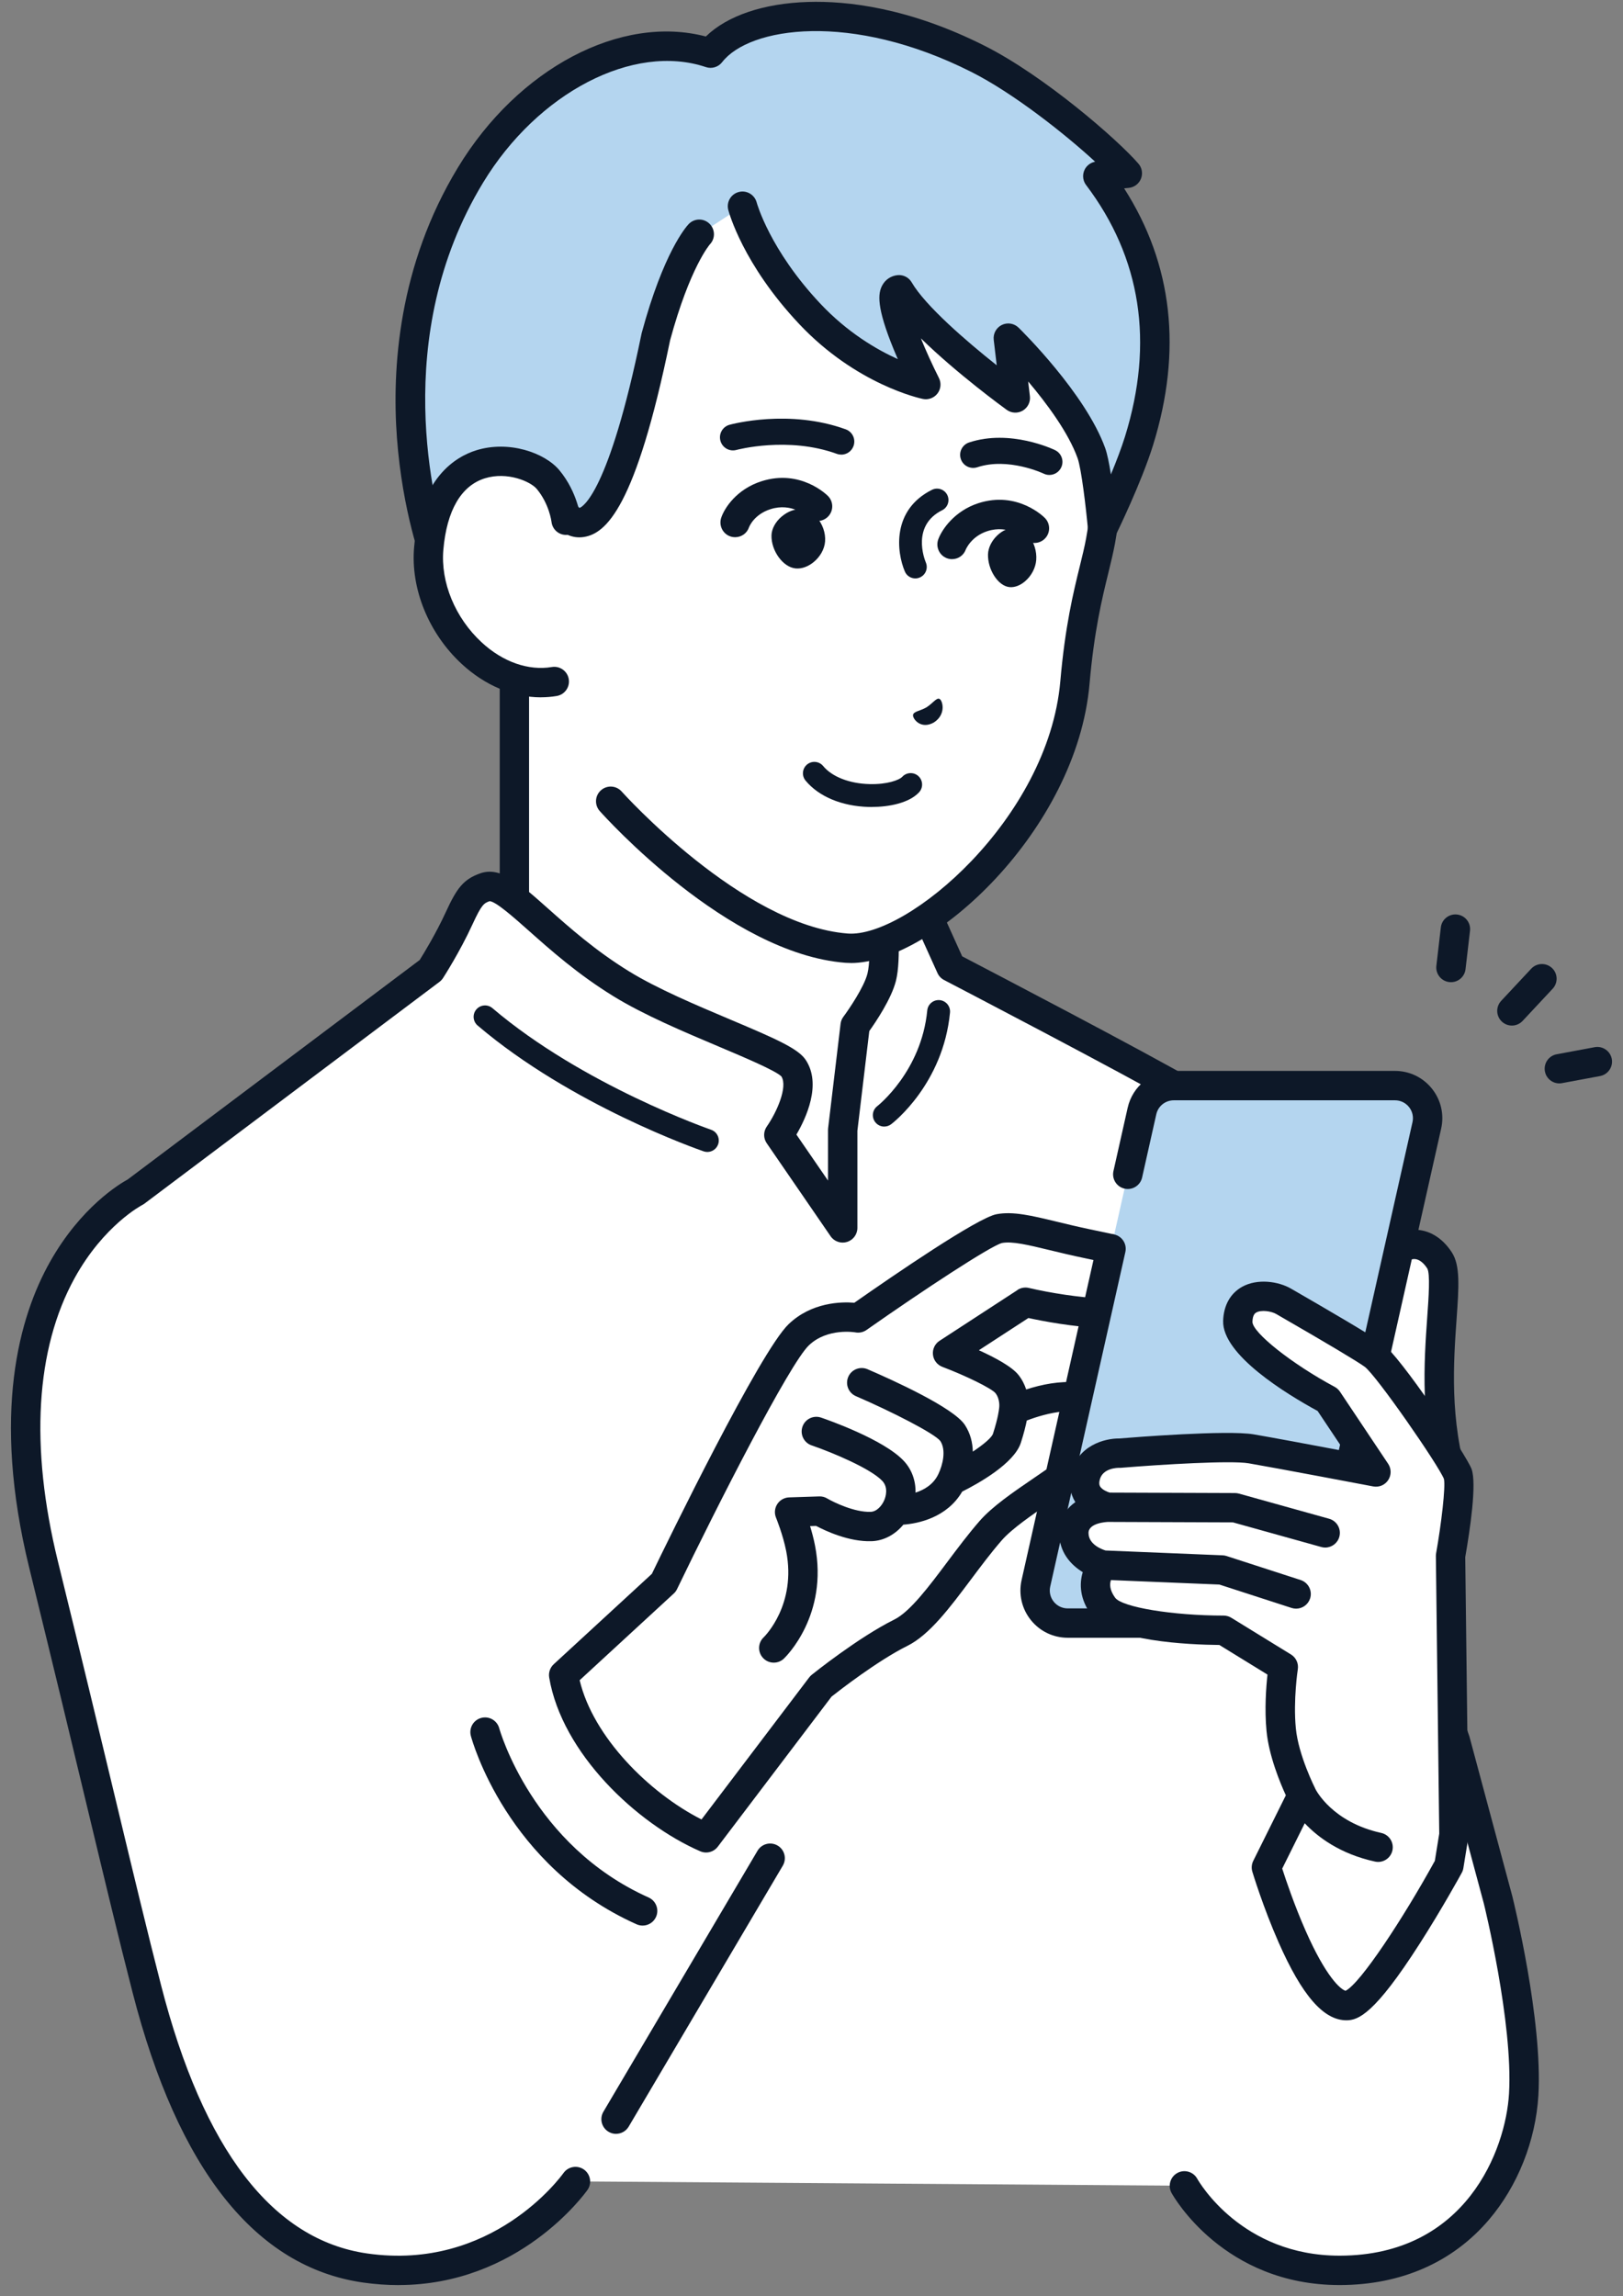
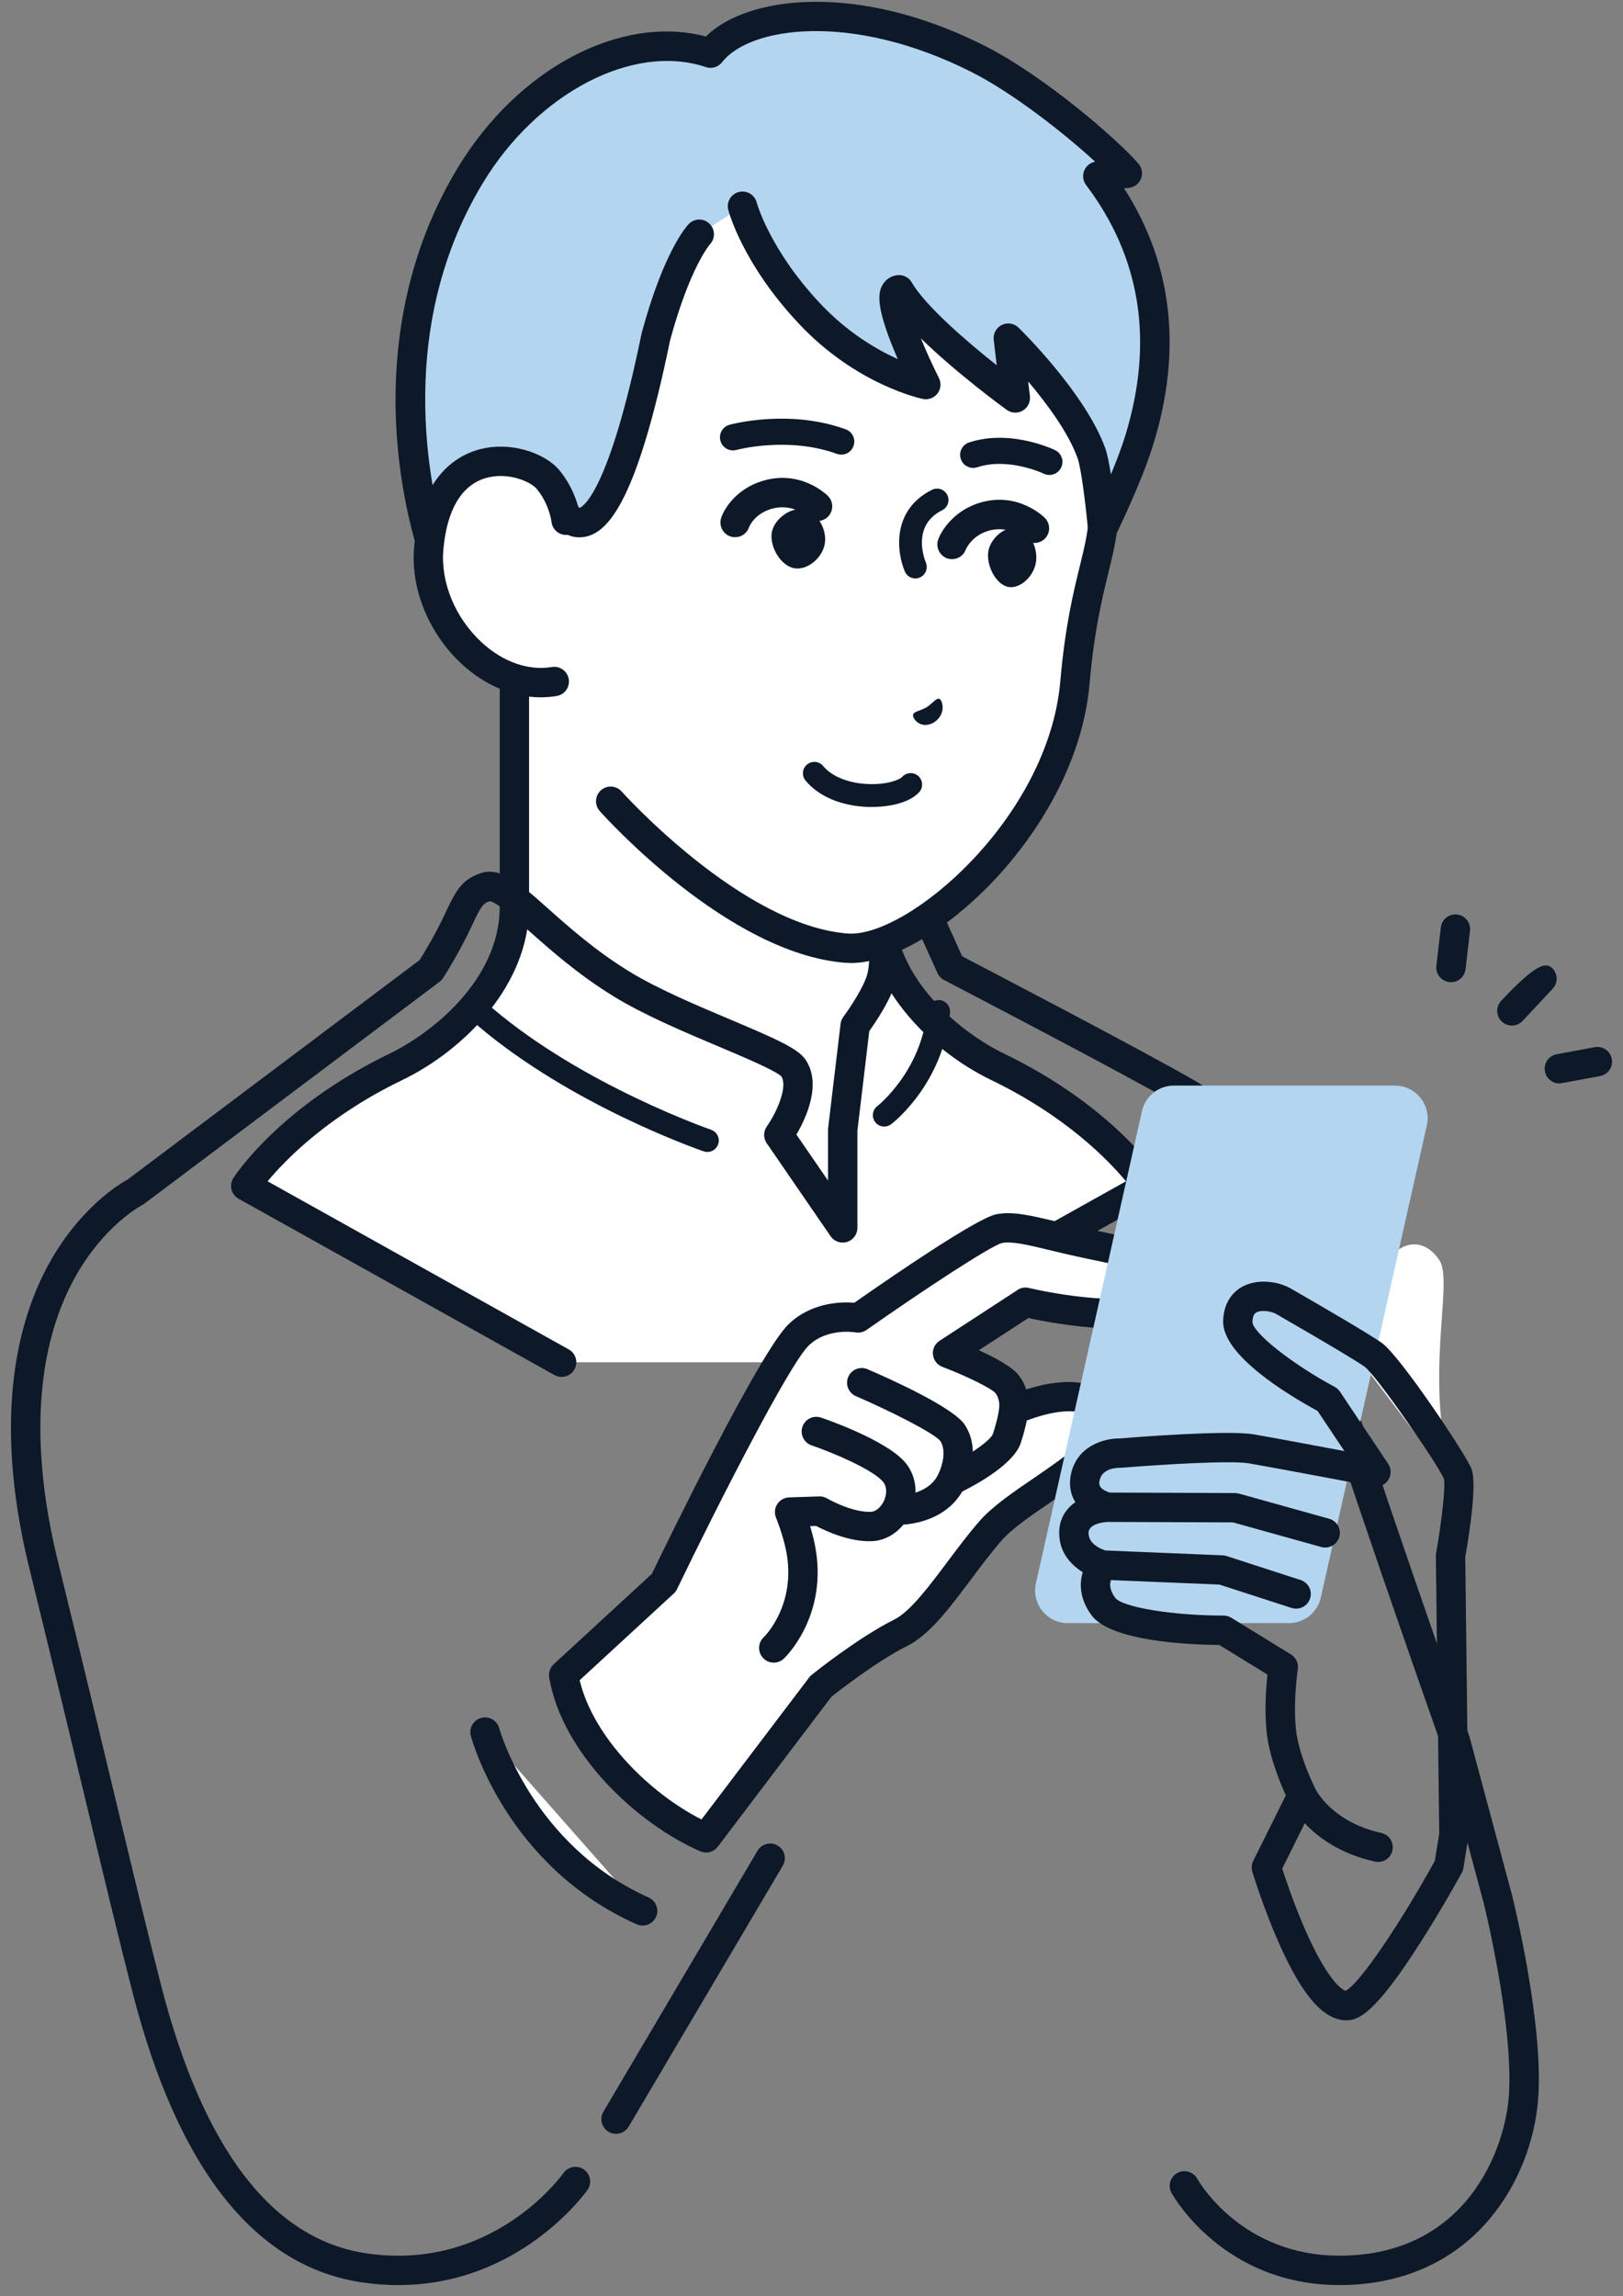
<svg xmlns="http://www.w3.org/2000/svg" width="135" height="191" viewBox="0 0 135 191" fill="none">
  <rect x="0" y="0" width="135" height="191" fill="#808080" stroke="none" />
  <g clip-path="url(#clip0_90_14933)">
    <path d="M82.988 88.752C78.652 86.657 73.127 81.762 73.127 75.42V71.751L57.955 62.465L42.783 49.681V75.42C42.783 81.762 37.258 86.657 32.921 88.752C24.026 93.048 20.433 98.651 20.433 98.651L46.709 113.321H69.198L95.474 98.651C95.474 98.651 91.881 93.048 82.986 88.752H82.988Z" fill="white" />
    <path d="M69.2 114.545C68.771 114.545 68.356 114.32 68.134 113.918C67.805 113.329 68.017 112.586 68.606 112.258L93.656 98.271C92.196 96.51 88.652 92.841 82.459 89.851C77.208 87.314 71.908 81.867 71.908 75.42V72.435L57.32 63.504C57.268 63.471 57.217 63.436 57.17 63.395L44.007 52.302V75.417C44.007 81.865 38.707 87.311 33.456 89.848C27.266 92.839 23.722 96.505 22.259 98.269L47.309 112.255C47.898 112.583 48.11 113.327 47.781 113.916C47.453 114.505 46.709 114.716 46.12 114.388L19.844 99.718C19.551 99.555 19.337 99.275 19.255 98.95C19.174 98.624 19.231 98.277 19.413 97.995C19.567 97.753 23.296 92.049 32.398 87.653C35.803 86.008 41.567 81.58 41.567 75.42V49.681C41.567 49.206 41.844 48.774 42.273 48.573C42.704 48.373 43.212 48.44 43.575 48.747L58.677 61.471L73.77 70.709C74.134 70.931 74.353 71.325 74.353 71.751V75.42C74.353 81.58 80.117 86.006 83.523 87.653C92.624 92.049 96.353 97.753 96.508 97.995C96.69 98.277 96.746 98.624 96.665 98.95C96.584 99.275 96.369 99.555 96.076 99.718L69.8 114.388C69.613 114.494 69.406 114.542 69.206 114.542L69.2 114.545Z" fill="#0D1828" />
-     <path d="M121.058 144.822C121.058 144.822 111.943 118.99 110.228 112.662C107.569 102.852 103.552 93.726 98.882 91.018C94.212 88.31 79.094 80.44 79.094 80.44L75.621 72.755L73.127 73.493C73.127 73.493 73.895 79.086 73.338 81.292C72.937 82.888 71.135 85.303 71.135 85.303L70.098 93.987V102.136L64.785 94.399C64.785 94.399 67.325 90.798 65.998 88.828C65.097 87.487 56.549 84.825 51.686 81.832C45.431 77.981 42.215 73.129 40.349 73.791C39.404 74.128 39.038 74.527 38.188 76.386C37.165 78.622 35.825 80.69 35.825 80.69L11.285 99.137C11.285 99.137 -2.318 105.932 3.625 130.138C8.075 148.26 10.075 157.098 12.211 165.426C14.349 173.755 19.122 187.052 30.378 188.661C41.635 190.27 47.865 181.464 47.865 181.464L98.521 181.825C98.521 181.825 102.426 188.878 111.471 188.856C122.043 188.829 126.382 180.371 126.743 174.227C127.104 168.083 124.619 158.056 124.619 158.056L121.061 144.811L121.058 144.822Z" fill="white" />
    <path d="M33.138 190.091C32.199 190.091 31.223 190.023 30.205 189.879C21.261 188.601 14.81 180.479 11.025 165.738C9.871 161.247 8.786 156.721 7.285 150.461C6.04 145.267 4.49 138.803 2.436 130.439C-0.731 117.547 1.625 109.473 4.159 104.971C6.729 100.402 9.975 98.467 10.626 98.114L34.91 79.859C35.247 79.322 36.27 77.645 37.076 75.889C37.988 73.903 38.528 73.156 39.939 72.654C41.624 72.055 43.209 73.463 45.605 75.596C47.352 77.148 49.526 79.083 52.324 80.804C54.663 82.245 57.901 83.612 60.755 84.817C64.535 86.413 66.378 87.224 67.007 88.155C68.375 90.185 67.037 93.031 66.245 94.383L68.874 98.209V93.992C68.874 93.943 68.877 93.894 68.883 93.848L69.919 85.165C69.944 84.953 70.025 84.752 70.153 84.581C70.614 83.962 71.873 82.109 72.153 80.999C72.562 79.379 72.12 75.154 71.916 73.664C71.835 73.067 72.201 72.5 72.779 72.326L75.273 71.588C75.859 71.414 76.481 71.699 76.733 72.256L80.033 79.555C82.446 80.812 95.208 87.477 99.496 89.962C105.531 93.463 109.55 105.487 111.408 112.344C113.091 118.556 122.122 144.157 122.212 144.417C122.222 144.447 122.231 144.477 122.239 144.507L125.796 157.752C125.905 158.192 128.331 168.053 127.962 174.311C127.739 178.069 126.247 181.833 123.864 184.636C120.847 188.189 116.559 190.075 111.471 190.088C111.455 190.088 111.438 190.088 111.422 190.088C101.802 190.088 97.623 182.742 97.449 182.427C97.124 181.839 97.335 181.095 97.927 180.767C98.516 180.441 99.259 180.653 99.585 181.242C99.742 181.521 103.292 187.643 111.422 187.643C111.436 187.643 111.449 187.643 111.463 187.643C121.956 187.616 125.245 178.816 125.519 174.164C125.867 168.281 123.452 158.458 123.427 158.36L119.886 145.183C119.332 143.614 110.73 119.21 109.045 112.982C106.095 102.095 102.065 94.28 98.266 92.076C93.675 89.411 78.679 81.604 78.527 81.525C78.283 81.398 78.09 81.194 77.979 80.945L74.945 74.231L74.465 74.375C74.668 76.182 74.983 79.764 74.522 81.599C74.142 83.102 72.828 85.042 72.307 85.772L71.317 94.068V102.147C71.317 102.681 70.969 103.153 70.457 103.313C69.946 103.471 69.39 103.281 69.089 102.839L63.776 95.102C63.485 94.681 63.491 94.125 63.784 93.707C64.6 92.54 65.545 90.421 64.997 89.547C64.522 89.064 61.909 87.96 59.806 87.07C56.869 85.829 53.542 84.424 51.043 82.885C48.061 81.051 45.8 79.037 43.982 77.422C42.764 76.34 41.249 74.994 40.728 74.966C40.256 75.135 40.066 75.23 39.296 76.907C38.245 79.197 36.905 81.278 36.848 81.365C36.769 81.485 36.672 81.591 36.558 81.677L12.018 100.125C11.958 100.168 11.896 100.209 11.831 100.242C11.804 100.255 8.639 101.908 6.208 106.317C2.96 112.212 2.477 120.35 4.81 129.858C6.865 138.227 8.417 144.697 9.662 149.891C11.163 156.143 12.246 160.659 13.394 165.133C16.908 178.826 22.683 186.338 30.552 187.461C40.905 188.94 46.633 181.101 46.872 180.767C47.263 180.219 48.026 180.091 48.574 180.479C49.122 180.87 49.252 181.63 48.864 182.178C48.614 182.528 43.138 190.088 33.141 190.088L33.138 190.091Z" fill="#0D1828" />
    <path d="M66.942 6.23C49.491 4.93 45.239 24.927 44.454 33.076C43.925 38.566 43.472 43.749 43.472 43.749L42.761 51.873L50.799 66.649C50.799 66.649 61.027 78.144 70.421 78.871C75.957 79.3 88.34 69.083 89.414 56.777C89.965 50.487 91.061 47.613 91.547 44.983C92.543 39.561 93.352 25.868 84.698 15.027C80.6 9.893 73.168 6.691 66.94 6.227L66.942 6.23Z" fill="white" />
    <path d="M70.777 80.109C70.625 80.109 70.476 80.103 70.326 80.093C60.552 79.338 50.316 67.949 49.884 67.466C49.437 66.961 49.48 66.191 49.985 65.743C50.489 65.295 51.26 65.338 51.708 65.843C51.808 65.954 61.724 76.98 70.514 77.658C75.425 78.033 87.194 68.142 88.196 56.674C88.597 52.08 89.276 49.303 89.824 47.073C90.033 46.218 90.215 45.48 90.345 44.766C90.861 41.958 92.966 27.35 83.743 15.795C79.588 10.59 72.264 7.855 66.847 7.451C59.811 6.927 54.313 10.045 50.503 16.718C46.973 22.902 45.944 30.302 45.665 33.195C45.144 38.617 44.688 43.806 44.682 43.857L43.971 51.982C43.911 52.655 43.32 53.151 42.647 53.092C41.974 53.032 41.477 52.44 41.537 51.767L42.248 43.643C42.254 43.591 42.707 38.392 43.23 32.959C43.523 29.909 44.614 22.099 48.378 15.505C52.633 8.05 59.081 4.422 67.024 5.014C72.969 5.456 81.034 8.49 85.648 14.27C95.534 26.652 93.292 42.215 92.744 45.209C92.597 45.993 92.402 46.799 92.193 47.654C91.666 49.803 91.013 52.478 90.627 56.888C89.563 69.062 77.537 80.112 70.771 80.112L70.777 80.109Z" fill="#0D1828" />
    <path d="M91.317 14.658L93.775 14.414C92.093 12.466 86.106 7.299 81.368 4.905C70.799 -0.43 61.748 1.003 59.105 4.425C52.422 2.181 43.944 6.637 39.136 14.571C29.863 29.863 36.297 46.598 36.297 46.598L43.168 47.249L43.597 42.365L46.981 42.696C46.981 42.696 50.337 48.606 54.56 28.031C56.351 21.407 58.172 19.488 58.172 19.488L61.765 17.157C61.765 17.157 62.837 21.307 67.371 26.123C71.908 30.94 77.016 31.996 77.016 31.996C77.016 31.996 73.119 24.281 74.785 24.11C76.774 27.537 84.462 33.108 84.462 33.108L83.878 28.134C83.878 28.134 89.232 33.363 90.79 37.697C91.278 39.054 91.724 43.971 91.724 43.971C91.724 43.971 93.802 39.74 94.752 36.671C98.399 24.899 93.49 17.529 91.319 14.658H91.317Z" fill="#B4D5EF" />
    <path d="M43.165 48.47C43.127 48.47 43.089 48.47 43.049 48.465L36.178 47.814C35.716 47.77 35.32 47.469 35.152 47.035C35.084 46.858 33.475 42.612 33.016 36.408C32.593 30.669 33.13 22.113 38.088 13.939C43.114 5.649 51.662 1.182 58.712 3.036C60.478 1.31 63.518 0.273 67.225 0.162C70.43 0.064 75.583 0.62 81.916 3.817C86.866 6.316 92.956 11.6 94.695 13.616C94.993 13.961 95.075 14.444 94.904 14.867C94.736 15.29 94.345 15.584 93.889 15.63L93.504 15.668C97.542 21.974 98.353 29.152 95.911 37.03C94.942 40.153 92.899 44.329 92.812 44.506C92.57 44.997 92.033 45.268 91.493 45.168C90.956 45.068 90.549 44.623 90.5 44.077C90.332 42.237 89.949 38.989 89.631 38.107C88.861 35.969 87.053 33.543 85.523 31.733L85.667 32.962C85.724 33.442 85.49 33.912 85.072 34.159C84.654 34.403 84.131 34.378 83.737 34.093C83.507 33.928 79.591 31.076 76.598 28.145C77.018 29.179 77.539 30.33 78.098 31.442C78.31 31.86 78.264 32.362 77.979 32.734C77.694 33.106 77.222 33.282 76.763 33.187C76.538 33.141 71.225 31.996 66.478 26.956C61.781 21.969 60.625 17.64 60.576 17.459C60.408 16.805 60.801 16.14 61.453 15.972C62.104 15.803 62.769 16.194 62.94 16.845C62.951 16.883 64.02 20.788 68.256 25.282C70.505 27.668 72.918 29.079 74.679 29.874C74.568 29.619 74.457 29.358 74.348 29.09C72.883 25.521 73.021 24.403 73.39 23.73C73.651 23.252 74.112 22.946 74.655 22.889C75.132 22.84 75.596 23.076 75.835 23.491C76.956 25.423 80.359 28.368 82.907 30.387L82.657 28.27C82.597 27.757 82.866 27.261 83.33 27.032C83.794 26.805 84.353 26.894 84.722 27.255C84.95 27.478 90.296 32.734 91.93 37.279C92.101 37.757 92.264 38.568 92.405 39.464C92.844 38.408 93.273 37.29 93.58 36.305C96.003 28.482 94.915 21.445 90.34 15.391C90.008 14.954 90.011 14.349 90.342 13.915C90.532 13.668 90.801 13.508 91.094 13.453C88.54 11.103 84.269 7.738 80.815 5.994C70.777 0.924 62.316 2.26 60.069 5.169C59.751 5.581 59.206 5.747 58.715 5.581C52.698 3.559 44.728 7.695 40.178 15.201C32.387 28.05 36.151 42.175 37.195 45.453L42.056 45.914L42.376 42.253C42.403 41.928 42.56 41.629 42.813 41.42C43.062 41.211 43.388 41.114 43.711 41.144L47.095 41.475C47.507 41.515 47.849 41.719 48.036 42.088C48.069 42.139 48.153 42.224 48.205 42.253C48.416 42.183 50.62 41.13 53.358 27.782C53.363 27.757 53.369 27.733 53.374 27.708C55.192 20.981 57.073 18.864 57.279 18.645C57.743 18.156 58.517 18.134 59.005 18.601C59.493 19.065 59.515 19.839 59.048 20.327C59.043 20.332 57.388 22.229 55.738 28.311C52.872 42.256 50.4 44.381 48.566 44.671C47.583 44.826 46.815 44.359 46.335 43.857L44.696 43.697L44.376 47.355C44.349 47.678 44.191 47.979 43.941 48.185C43.722 48.37 43.445 48.468 43.16 48.468L43.165 48.47Z" fill="#0D1828" />
    <path d="M35.665 45.621C35.149 51.512 40.571 57.621 46.107 56.698L47.092 43.282C47.092 43.282 46.905 41.48 45.594 39.901C43.925 37.887 36.476 36.367 35.667 45.624L35.665 45.621Z" fill="white" />
    <path d="M44.994 58.009C42.696 58.009 40.354 57.035 38.406 55.233C35.659 52.696 34.142 48.97 34.446 45.515C34.951 39.751 37.898 37.996 39.608 37.461C42.33 36.612 45.32 37.662 46.53 39.119C48.058 40.962 48.294 43.065 48.302 43.152C48.373 43.822 47.884 44.424 47.214 44.492C46.544 44.563 45.947 44.08 45.874 43.412C45.868 43.374 45.684 41.922 44.65 40.677C44.137 40.058 42.202 39.209 40.335 39.789C38.359 40.405 37.165 42.457 36.878 45.724C36.639 48.443 37.86 51.398 40.064 53.436C41.825 55.067 43.955 55.814 45.903 55.488C46.568 55.377 47.198 55.827 47.309 56.492C47.42 57.157 46.97 57.786 46.305 57.898C45.871 57.971 45.434 58.006 44.994 58.006V58.009Z" fill="#0D1828" />
    <path d="M61.149 44.69C61.019 44.69 60.886 44.669 60.755 44.625C60.115 44.411 59.776 43.708 59.99 43.07C60.264 42.251 61.282 40.688 63.349 40.031C66.59 39 68.782 41.171 68.872 41.263C69.347 41.743 69.341 42.517 68.861 42.989C68.383 43.461 67.615 43.458 67.143 42.986C67.075 42.921 65.865 41.792 64.09 42.356C62.717 42.793 62.318 43.819 62.302 43.863C62.131 44.37 61.662 44.688 61.154 44.688L61.149 44.69Z" fill="#0D1828" />
    <path d="M79.195 46.516C79.051 46.516 78.907 46.492 78.763 46.438C78.131 46.202 77.811 45.491 78.047 44.858C78.348 44.047 79.393 42.5 81.387 41.857C84.63 40.815 86.825 42.997 86.915 43.092C87.387 43.572 87.382 44.346 86.901 44.818C86.424 45.287 85.656 45.284 85.184 44.812C85.116 44.747 83.905 43.615 82.133 44.183C80.793 44.614 80.345 45.681 80.329 45.724C80.147 46.215 79.686 46.514 79.192 46.514L79.195 46.516Z" fill="#0D1828" />
    <path d="M69.976 37.819C69.854 37.819 69.729 37.798 69.605 37.754C65.54 36.278 61.301 37.418 61.26 37.428C60.682 37.589 60.085 37.249 59.925 36.671C59.765 36.093 60.104 35.496 60.682 35.336C60.883 35.282 65.637 34.004 70.345 35.714C70.91 35.917 71.2 36.541 70.994 37.106C70.834 37.548 70.419 37.822 69.974 37.822L69.976 37.819Z" fill="#0D1828" />
    <path d="M87.284 39.51C87.124 39.51 86.964 39.475 86.812 39.401C86.785 39.388 83.868 38.015 81.29 38.87C80.72 39.057 80.106 38.75 79.919 38.18C79.729 37.61 80.038 36.997 80.608 36.807C84.036 35.673 87.612 37.374 87.762 37.447C88.302 37.708 88.527 38.359 88.264 38.897C88.076 39.285 87.688 39.51 87.287 39.51H87.284Z" fill="#0D1828" />
    <path d="M65.008 42.981C65.515 42.544 66.128 42.316 66.685 42.354C67.119 42.381 67.553 42.614 67.911 43.008C68.41 43.556 68.687 44.335 68.63 45.046C68.579 45.694 68.204 46.351 67.626 46.801C67.176 47.151 66.671 47.325 66.202 47.287C66.185 47.287 66.169 47.284 66.153 47.282C65.122 47.17 64.139 45.811 64.172 44.533C64.185 43.998 64.497 43.417 65.008 42.978V42.981Z" fill="#0D1828" />
    <path d="M82.945 44.546C83.406 44.107 83.957 43.873 84.462 43.909C84.853 43.933 85.243 44.164 85.561 44.552C86.009 45.094 86.25 45.873 86.193 46.584C86.142 47.236 85.8 47.892 85.276 48.346C84.869 48.698 84.413 48.875 83.99 48.842C83.976 48.842 83.96 48.842 83.946 48.837C83.018 48.733 82.144 47.382 82.182 46.104C82.199 45.569 82.484 44.986 82.948 44.544L82.945 44.546Z" fill="#0D1828" />
    <path d="M76.136 48.117C75.767 48.117 75.417 47.903 75.265 47.542C74.576 45.925 74.161 42.424 77.52 40.747C77.99 40.514 78.56 40.704 78.793 41.173C79.026 41.643 78.836 42.213 78.367 42.446C75.819 43.716 76.883 46.487 77.013 46.799C77.214 47.282 76.988 47.838 76.505 48.041C76.383 48.093 76.258 48.117 76.136 48.117Z" fill="#0D1828" />
    <path d="M75.946 59.471C75.998 59.176 76.519 59.154 77.064 58.842C77.596 58.5 77.895 58.025 78.144 58.139C78.405 58.256 78.736 59.417 77.678 60.101C76.587 60.72 75.892 59.778 75.946 59.471Z" fill="#0D1828" />
    <path d="M72.516 67.132C72.429 67.132 72.345 67.132 72.261 67.129C70.02 67.067 68.104 66.266 67.005 64.934C66.671 64.53 66.728 63.93 67.132 63.596C67.537 63.263 68.136 63.319 68.47 63.724C69.208 64.619 70.647 65.181 72.315 65.227C73.775 65.268 74.793 64.896 75.051 64.619C75.406 64.234 76.009 64.21 76.394 64.565C76.779 64.921 76.804 65.523 76.448 65.908C75.612 66.812 73.916 67.129 72.519 67.129L72.516 67.132Z" fill="#0D1828" />
    <path d="M53.453 158.96L40.346 144.086C40.346 144.086 43.078 154.317 53.453 158.96Z" fill="white" />
    <path d="M53.453 160.184C53.287 160.184 53.116 160.148 52.953 160.078C42.175 155.253 39.285 144.843 39.165 144.404C38.992 143.752 39.377 143.082 40.031 142.908C40.682 142.735 41.35 143.12 41.526 143.771C41.564 143.91 44.283 153.519 53.952 157.847C54.568 158.124 54.842 158.846 54.568 159.462C54.365 159.915 53.92 160.184 53.453 160.184Z" fill="#0D1828" />
    <path d="M119.739 104.858C118.513 102.955 116.543 103.17 115.457 104.917C114.372 106.665 113.688 113.902 113.688 113.902L120.944 123.489C118.271 114.928 120.963 106.757 119.739 104.855V104.858Z" fill="white" />
-     <path d="M120.947 124.711C120.426 124.711 119.946 124.377 119.783 123.853C118.089 118.426 118.453 113.289 118.719 109.539C118.833 107.94 118.974 105.951 118.716 105.517C118.393 105.015 118.008 104.735 117.636 104.735H117.631C117.24 104.738 116.817 105.048 116.499 105.56C115.856 106.597 115.18 111.129 114.909 114.016C114.847 114.686 114.25 115.18 113.579 115.118C112.909 115.056 112.415 114.459 112.478 113.788C112.597 112.532 113.248 106.171 114.426 104.274C115.199 103.029 116.361 102.307 117.612 102.296C118.857 102.285 119.975 102.961 120.771 104.195C121.471 105.284 121.346 107.045 121.159 109.712C120.906 113.27 120.562 118.138 122.117 123.129C122.317 123.772 121.959 124.458 121.313 124.659C121.191 124.697 121.069 124.716 120.95 124.716L120.947 124.711Z" fill="#0D1828" />
    <path d="M97.696 106.48C97.455 104.887 94.16 104.244 90.462 103.471C86.866 102.719 84.695 101.91 83.118 102.209C81.542 102.507 71.385 109.642 71.385 109.642C71.385 109.642 68.481 109.08 66.44 111.042C64.063 113.327 55.225 131.666 55.225 131.666L46.891 139.345C47.892 145.286 53.979 150.811 58.736 152.884L68.291 140.276C68.291 140.276 72.041 137.261 74.939 135.82C77.306 134.645 79.707 130.439 82.407 127.335C85.11 124.233 93.889 120.548 91.989 117.574C90.09 114.6 84.318 117.308 84.318 117.308C84.318 117.308 84.538 116.116 83.764 115.131C82.991 114.144 78.823 112.562 78.823 112.562L85.314 108.334C85.314 108.334 98.445 111.4 97.702 106.48H97.696Z" fill="white" />
    <path d="M97.962 109.137C98.749 108.412 99.072 107.43 98.901 106.298C98.54 103.91 95.222 103.216 91.018 102.339L90.711 102.274C89.672 102.057 88.744 101.832 87.924 101.634C85.8 101.121 84.264 100.749 82.891 101.007C81.298 101.308 74.37 106.057 71.064 108.372C69.976 108.282 67.501 108.323 65.591 110.16C63.2 112.456 55.515 128.246 54.221 130.925L46.058 138.444C45.754 138.724 45.613 139.139 45.681 139.546C46.742 145.839 52.943 151.692 58.242 154.002C58.4 154.07 58.565 154.105 58.731 154.105C59.105 154.105 59.469 153.934 59.705 153.622L69.168 141.136C69.811 140.629 73.01 138.14 75.477 136.914C77.309 136.002 78.983 133.771 80.752 131.408C81.585 130.295 82.446 129.145 83.322 128.138C84.169 127.166 85.846 126.019 87.466 124.911C90.942 122.537 94.882 119.842 93.013 116.917C91.414 114.415 87.941 114.741 85.357 115.587C85.23 115.194 85.029 114.776 84.717 114.38C84.174 113.688 82.752 112.925 81.422 112.323L85.542 109.642C87.992 110.173 95.379 111.525 97.962 109.14V109.137ZM84.641 107.311L78.15 111.538C77.764 111.788 77.553 112.236 77.602 112.692C77.65 113.148 77.952 113.538 78.383 113.704C80.394 114.469 82.459 115.489 82.798 115.886C83.208 116.407 83.113 117.088 83.113 117.088C83.108 117.12 83.105 117.153 83.102 117.186C83.102 117.196 83.097 117.205 83.097 117.215C83.097 117.224 83.032 117.924 82.595 119.272C82.489 119.587 81.824 120.157 80.918 120.757C80.901 120.029 80.728 119.259 80.261 118.542C79.325 117.101 74.283 114.817 72.161 113.902C71.542 113.636 70.823 113.921 70.557 114.54C70.291 115.158 70.576 115.878 71.195 116.143C74.188 117.435 77.729 119.245 78.215 119.872C78.706 120.626 78.432 121.831 78.049 122.632C77.64 123.495 76.866 123.937 76.153 124.168C76.177 123.18 75.843 122.236 75.168 121.519C73.488 119.734 68.823 118.105 68.297 117.926C67.659 117.709 66.964 118.048 66.747 118.686C66.53 119.324 66.869 120.019 67.507 120.236C69.273 120.841 72.432 122.176 73.387 123.191C73.922 123.758 73.656 124.545 73.561 124.773C73.363 125.256 72.931 125.75 72.416 125.766C71.078 125.812 69.355 124.976 68.801 124.651C68.6 124.531 68.373 124.472 68.139 124.483L65.637 124.564C65.238 124.578 64.869 124.786 64.652 125.123C64.435 125.459 64.397 125.88 64.549 126.252C64.554 126.265 65.124 127.655 65.396 129.036C66.261 133.473 63.629 136.1 63.52 136.206C63.032 136.67 63.013 137.443 63.477 137.931C63.716 138.184 64.039 138.311 64.362 138.311C64.663 138.311 64.967 138.2 65.203 137.975C65.355 137.831 68.921 134.358 67.792 128.567C67.681 127.999 67.531 127.44 67.382 126.952L67.881 126.936C68.657 127.348 70.614 128.271 72.497 128.208C73.507 128.176 74.457 127.66 75.14 126.833C76.34 126.74 78.75 126.276 80.036 124.081C81.387 123.403 84.356 121.744 84.912 120.024C85.17 119.226 85.319 118.61 85.406 118.171C86.986 117.56 90.011 116.765 90.95 118.233C91.544 119.164 88.125 121.5 86.085 122.895C84.256 124.143 82.53 125.324 81.477 126.534C80.541 127.609 79.653 128.795 78.793 129.942C77.271 131.975 75.699 134.075 74.386 134.727C71.404 136.208 67.675 139.196 67.518 139.324C67.439 139.386 67.371 139.459 67.309 139.538L58.351 151.356C53.996 149.147 49.336 144.496 48.215 139.774L56.044 132.561C56.158 132.458 56.251 132.333 56.316 132.192C59.697 125.177 65.662 113.471 67.279 111.918C68.823 110.437 71.13 110.833 71.146 110.836C71.472 110.898 71.808 110.827 72.079 110.635C76.853 107.283 82.375 103.661 83.338 103.403C84.193 103.24 85.515 103.56 87.344 104.003C88.18 104.206 89.129 104.434 90.207 104.659L90.513 104.724C92.209 105.077 93.81 105.414 94.98 105.821C96.334 106.293 96.481 106.654 96.481 106.657C96.543 107.072 96.421 107.226 96.299 107.338C94.926 108.605 89.203 107.986 85.577 107.14C85.254 107.064 84.912 107.123 84.633 107.305L84.641 107.311Z" fill="#0D1828" />
    <path d="M116.035 90.307H97.637C96.367 90.307 95.268 91.186 94.988 92.426L93.808 97.688L92.416 103.886L86.166 131.715C85.786 133.411 87.075 135.023 88.815 135.023H107.213C108.483 135.023 109.582 134.143 109.862 132.903L117.256 99.97L118.247 95.561L118.684 93.618C119.064 91.921 117.775 90.31 116.035 90.31V90.307Z" fill="#B4D5EF" />
-     <path d="M107.213 136.241H88.814C87.612 136.241 86.494 135.704 85.743 134.765C84.991 133.826 84.712 132.616 84.975 131.443L91.224 103.615C91.371 102.958 92.025 102.543 92.684 102.692C93.341 102.839 93.756 103.493 93.607 104.152L87.357 131.981C87.257 132.426 87.363 132.884 87.648 133.24C87.933 133.595 88.356 133.799 88.812 133.799H107.21C107.913 133.799 108.513 133.318 108.668 132.635L117.49 93.349C117.59 92.904 117.484 92.445 117.199 92.09C116.914 91.734 116.491 91.531 116.035 91.531H97.637C96.934 91.531 96.334 92.011 96.179 92.695L94.999 97.957C94.852 98.613 94.198 99.028 93.539 98.879C92.882 98.733 92.467 98.079 92.616 97.419L93.797 92.158C94.204 90.347 95.781 89.086 97.637 89.086H116.035C117.237 89.086 118.355 89.623 119.107 90.562C119.859 91.501 120.138 92.711 119.875 93.883L111.053 133.169C110.646 134.979 109.069 136.241 107.213 136.241Z" fill="#0D1828" />
-     <path d="M105.338 155.342L108.312 149.353C108.312 149.353 106.803 146.412 106.565 143.88C106.323 141.348 106.738 138.672 106.738 138.672L101.772 135.617C101.772 135.617 93.216 135.617 91.767 133.63C90.315 131.644 91.767 130.192 91.767 130.192C91.767 130.192 89.322 129.62 89.322 127.519C89.322 125.419 92.147 125.381 92.147 125.381C92.147 125.381 89.816 124.914 90.275 122.86C90.733 120.806 93.129 120.882 93.129 120.882C93.129 120.882 101.922 120.157 104.06 120.521C106.198 120.882 114.448 122.45 114.448 122.45L110.437 116.445C110.437 116.445 102.874 112.396 102.95 109.913C103.026 107.4 105.65 107.609 106.768 108.255C107.886 108.901 112.996 111.837 114.217 112.703C115.438 113.566 120.847 121.517 121.251 122.624C121.655 123.731 120.649 129.43 120.649 129.43L120.928 152.623L120.51 155.201C120.51 155.201 114.141 166.846 111.981 166.838C108.803 166.827 105.333 155.34 105.333 155.34L105.338 155.342Z" fill="white" />
    <path d="M92.15 125.381L110.228 127.514L102.728 125.419L92.15 125.381Z" fill="white" />
    <path d="M91.767 130.195L107.807 132.597L101.642 130.602L91.767 130.195Z" fill="white" />
    <path d="M122.404 122.206C121.992 121.077 116.469 112.795 114.928 111.707C113.867 110.958 110.28 108.871 107.674 107.365L107.387 107.199C106.328 106.586 104.589 106.339 103.316 107.047C102.339 107.593 101.778 108.597 101.74 109.878C101.653 112.7 107.001 115.962 109.598 117.376L111.826 120.711C109.227 120.219 105.604 119.544 104.272 119.319C102.09 118.949 94.266 119.565 93.097 119.663C91.9 119.647 89.612 120.244 89.089 122.597C88.896 123.462 89.021 124.279 89.447 124.96C88.652 125.514 88.103 126.358 88.103 127.522C88.103 129.126 89.07 130.176 90.063 130.784C89.77 131.744 89.802 133.012 90.782 134.355C92.386 136.55 98.939 136.819 101.425 136.841L105.428 139.305C105.316 140.333 105.175 142.187 105.349 143.999C105.547 146.067 106.483 148.319 106.955 149.348L104.244 154.802C104.106 155.082 104.079 155.402 104.168 155.698C104.204 155.817 105.072 158.675 106.353 161.581C108.299 165.996 110.087 168.056 111.984 168.064H111.995C112.972 168.064 114.334 167.559 118.092 161.684C119.956 158.772 121.525 155.912 121.59 155.79C121.658 155.668 121.701 155.538 121.723 155.399L122.141 152.821C122.152 152.751 122.157 152.68 122.157 152.612L121.878 129.533C122.274 127.267 122.847 123.419 122.404 122.209V122.206ZM119.715 152.534L119.349 154.8C116.689 159.633 113.148 165.006 111.924 165.608C111.509 165.497 110.299 164.466 108.6 160.612C107.666 158.498 106.947 156.355 106.654 155.443L108.527 151.673C109.617 152.827 111.465 154.222 114.366 154.859C114.456 154.878 114.543 154.889 114.63 154.889C115.191 154.889 115.696 154.501 115.821 153.931C115.965 153.272 115.549 152.621 114.89 152.477C110.83 151.584 109.471 148.933 109.419 148.83C109.419 148.827 109.414 148.824 109.414 148.819C109.411 148.811 109.408 148.805 109.406 148.797C109.392 148.77 108 146.026 107.786 143.763C107.563 141.421 107.946 138.884 107.951 138.86C108.027 138.374 107.802 137.891 107.384 137.633L102.418 134.577C102.225 134.458 102.003 134.396 101.778 134.396C97.55 134.396 93.335 133.701 92.757 132.911C92.288 132.268 92.293 131.772 92.407 131.443L101.428 131.815L107.433 133.761C107.558 133.801 107.685 133.82 107.81 133.82C108.326 133.82 108.803 133.492 108.972 132.976C109.181 132.336 108.828 131.647 108.185 131.438L102.019 129.44C101.913 129.405 101.805 129.386 101.694 129.383L91.96 128.982C91.629 128.879 90.543 128.472 90.543 127.522C90.543 126.667 92.106 126.607 92.16 126.605L102.559 126.643L109.9 128.691C110.008 128.721 110.119 128.738 110.228 128.738C110.763 128.738 111.254 128.385 111.403 127.845C111.585 127.196 111.205 126.521 110.556 126.341L103.056 124.249C102.95 124.219 102.841 124.206 102.733 124.203L92.304 124.165C92.066 124.095 91.675 123.918 91.515 123.669C91.482 123.614 91.39 123.473 91.469 123.128C91.694 122.116 92.958 122.103 93.094 122.105C93.14 122.105 93.186 122.105 93.232 122.103C96.706 121.818 102.402 121.481 103.859 121.728C105.962 122.084 114.141 123.636 114.222 123.652C114.706 123.744 115.197 123.538 115.468 123.126C115.739 122.716 115.739 122.181 115.468 121.774L111.457 115.769C111.346 115.604 111.194 115.465 111.018 115.37C107.487 113.481 104.163 110.849 104.177 109.954C104.196 109.351 104.418 109.229 104.502 109.18C104.912 108.952 105.731 109.064 106.163 109.313L106.453 109.482C110.418 111.769 112.795 113.188 113.517 113.699C114.494 114.431 119.601 121.802 120.106 123.028C120.252 123.69 119.891 126.749 119.454 129.218C119.441 129.294 119.435 129.37 119.435 129.446L119.715 152.534Z" fill="#0D1828" />
    <path d="M51.241 177.51C51.029 177.51 50.815 177.456 50.623 177.339C50.042 176.998 49.849 176.249 50.191 175.668L63.01 153.959C63.352 153.378 64.101 153.185 64.682 153.527C65.263 153.869 65.455 154.618 65.113 155.199L52.294 176.908C52.066 177.293 51.659 177.508 51.241 177.508V177.51Z" fill="#0D1828" />
    <path d="M58.839 95.829C58.736 95.829 58.633 95.813 58.53 95.778C58.085 95.623 47.518 91.943 39.73 85.311C39.331 84.972 39.282 84.372 39.621 83.973C39.961 83.574 40.56 83.525 40.959 83.865C48.476 90.266 59.04 93.946 59.146 93.981C59.643 94.152 59.906 94.692 59.735 95.189C59.599 95.582 59.23 95.829 58.837 95.829H58.839Z" fill="#0D1828" />
    <path d="M73.556 93.718C73.271 93.718 72.986 93.59 72.799 93.344C72.481 92.928 72.56 92.331 72.975 92.014C73.026 91.973 76.638 89.124 77.129 84.052C77.181 83.531 77.642 83.148 78.166 83.197C78.687 83.249 79.07 83.713 79.021 84.234C78.446 90.166 74.305 93.387 74.128 93.52C73.957 93.65 73.754 93.715 73.553 93.715L73.556 93.718Z" fill="#0D1828" />
-     <path d="M125.758 85.314C125.46 85.314 125.161 85.205 124.925 84.985C124.431 84.524 124.407 83.753 124.866 83.26L127.365 80.584C127.826 80.09 128.597 80.066 129.091 80.524C129.585 80.985 129.609 81.756 129.15 82.25L126.651 84.926C126.41 85.183 126.084 85.314 125.758 85.314Z" fill="#0D1828" />
+     <path d="M125.758 85.314C125.46 85.314 125.161 85.205 124.925 84.985C124.431 84.524 124.407 83.753 124.866 83.26C127.826 80.09 128.597 80.066 129.091 80.524C129.585 80.985 129.609 81.756 129.15 82.25L126.651 84.926C126.41 85.183 126.084 85.314 125.758 85.314Z" fill="#0D1828" />
    <path d="M120.689 81.705C120.643 81.705 120.594 81.705 120.548 81.697C119.878 81.618 119.398 81.013 119.476 80.342L119.848 77.148C119.927 76.478 120.532 75.998 121.202 76.077C121.872 76.155 122.353 76.76 122.274 77.431L121.902 80.625C121.829 81.246 121.303 81.705 120.692 81.705H120.689Z" fill="#0D1828" />
    <path d="M129.704 90.125C129.126 90.125 128.613 89.715 128.505 89.126C128.382 88.464 128.819 87.826 129.482 87.702L132.643 87.113C133.305 86.991 133.943 87.427 134.068 88.09C134.19 88.752 133.753 89.389 133.091 89.514L129.929 90.103C129.853 90.117 129.78 90.125 129.704 90.125Z" fill="#0D1828" />
  </g>
  <defs>
    <clipPath id="clip0_90_14933">
      <rect width="133.178" height="189.94" fill="white" transform="translate(0.911 0.151)" />
    </clipPath>
  </defs>
</svg>